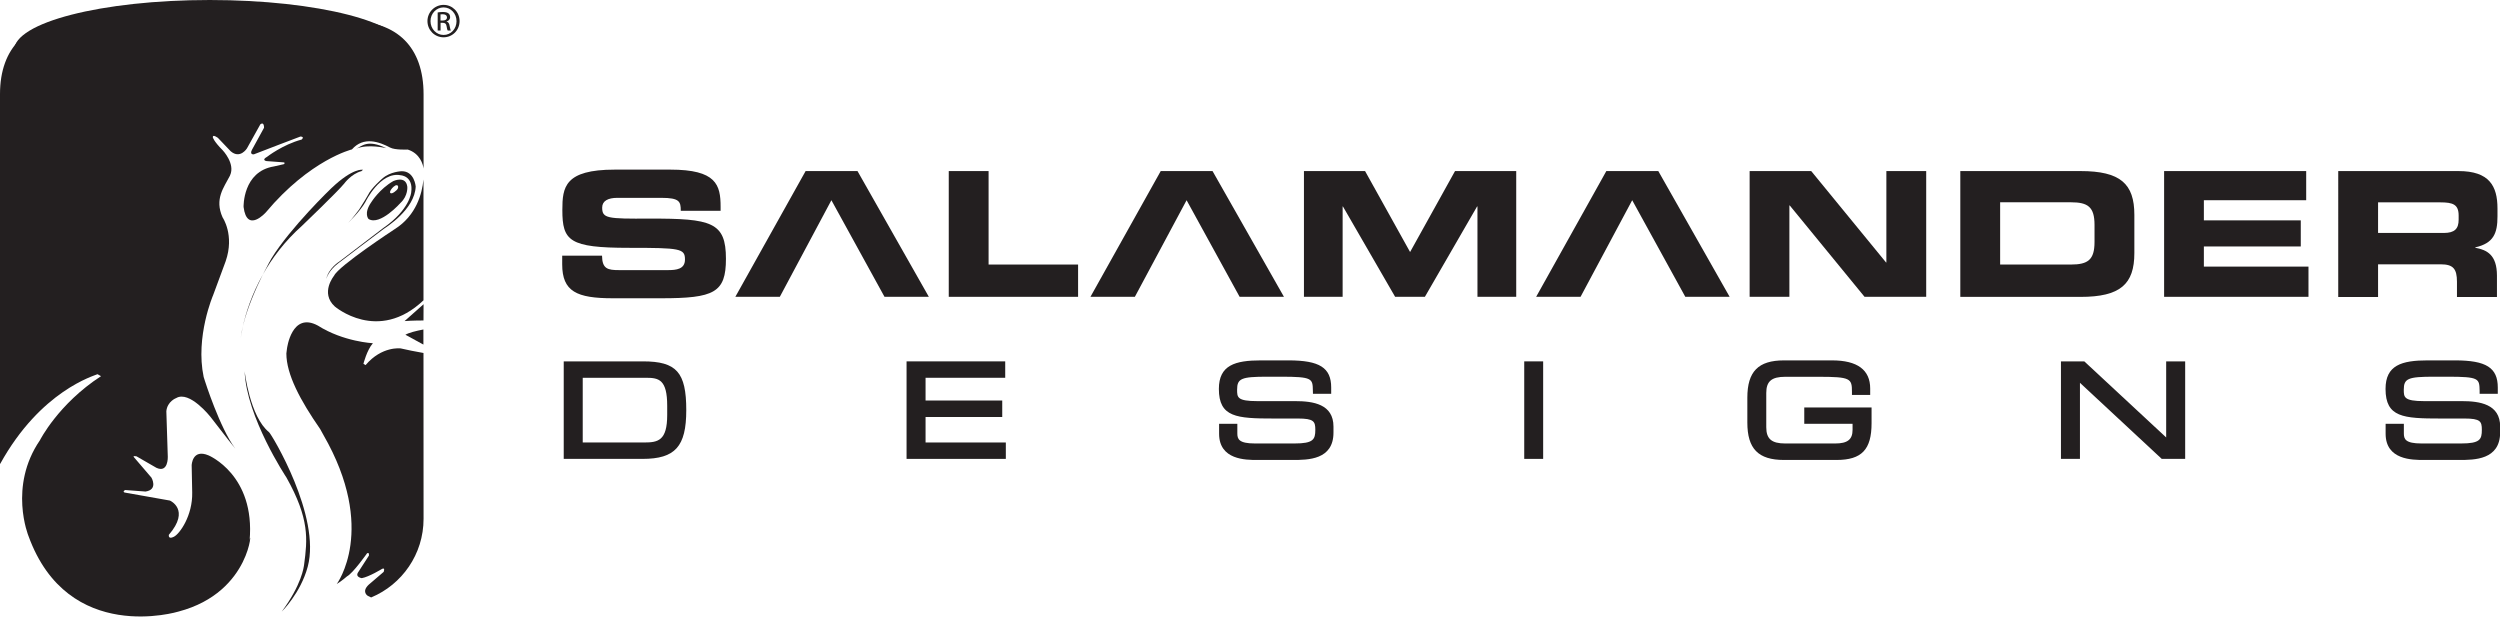
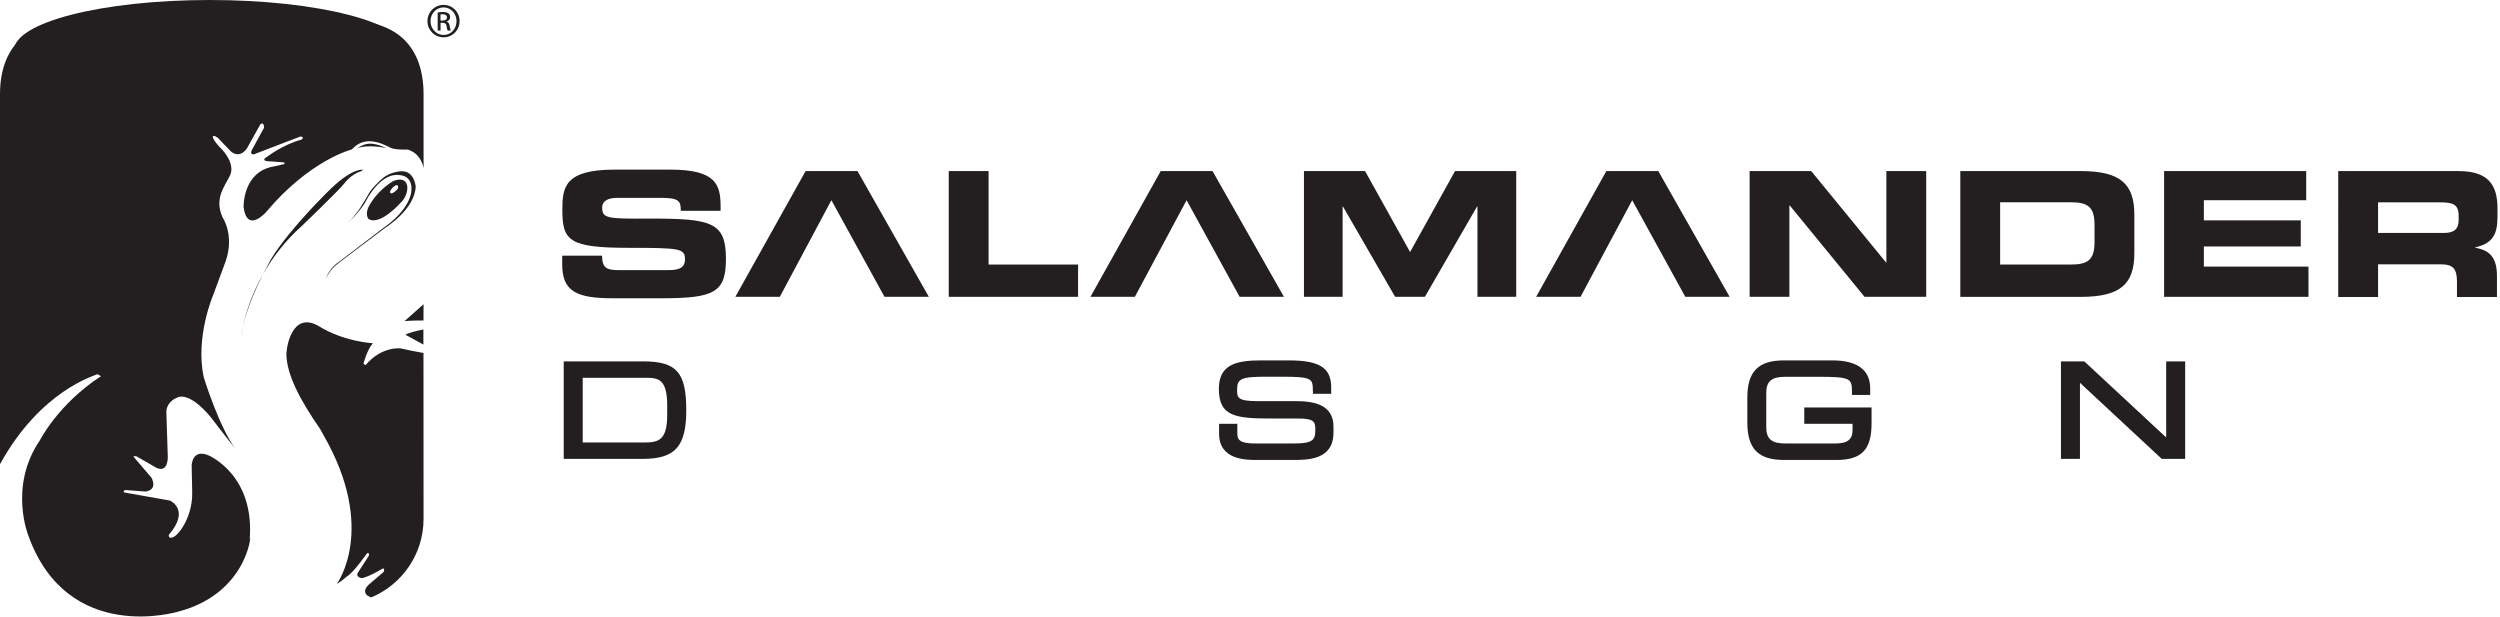
<svg xmlns="http://www.w3.org/2000/svg" version="1.1" id="Layer_1" x="0px" y="0px" viewBox="0 0 327.64 80.8" style="enable-background:new 0 0 327.64 80.8;" xml:space="preserve">
  <style type="text/css">
	.st0{fill:#231F20;}
</style>
  <path class="st0" d="M73.67,33.51h5.23c0.02,1.74,0.75,1.89,2.25,1.89h6.39c1.1,0,2.23-0.12,2.23-1.39c0-1.44-0.61-1.53-7.34-1.53  c-7.84,0-8.73-0.91-8.73-4.96c0-2.98,0.28-5.29,6.87-5.29h7.28c6.02,0,6.59,1.98,6.59,4.87v0.53h-5.22c0-1.21-0.15-1.7-2.54-1.7  h-5.79c-1.18,0-1.97,0.39-1.97,1.27c0,1.43,0.64,1.48,6.23,1.45c8.11-0.02,9.99,0.46,9.99,5.27c0,4.44-1.55,5.17-8.49,5.17h-6.32  c-4.75,0-6.65-0.88-6.65-4.45V33.51z" />
  <polygon class="st0" points="108.96,26.24 102.2,38.9 96.37,38.9 105.58,22.42 112.38,22.42 121.73,38.9 115.92,38.9 " />
  <polygon class="st0" points="124.34,22.42 129.56,22.42 129.56,34.67 141.29,34.67 141.29,38.9 124.34,38.9 " />
  <polygon class="st0" points="155.51,26.24 148.73,38.9 142.91,38.9 152.12,22.42 158.91,22.42 168.27,38.9 162.46,38.9 " />
  <polygon class="st0" points="170.89,22.42 178.9,22.42 184.8,33.03 190.69,22.42 198.71,22.42 198.71,38.9 193.63,38.9   193.63,27.06 193.58,27.06 186.74,38.9 182.84,38.9 176,27.06 175.96,27.06 175.96,38.9 170.89,38.9 " />
  <polygon class="st0" points="213.91,26.24 207.14,38.9 201.32,38.9 210.52,22.42 217.33,22.42 226.68,38.9 220.87,38.9 " />
  <polygon class="st0" points="229.3,22.42 237.37,22.42 247.18,34.4 247.22,34.4 247.22,22.42 252.44,22.42 252.44,38.9 244.36,38.9   234.56,26.93 234.51,26.93 234.51,38.9 229.3,38.9 " />
  <path class="st0" d="M256.91,22.42h15.75c5.23,0,7.06,1.66,7.06,5.74v5.01c0,4.07-1.83,5.74-7.06,5.74h-15.75V22.42z M262.13,34.67  h9.27c2.24,0,3.1-0.62,3.1-2.96v-2.23c0-2.36-0.86-2.97-3.1-2.97h-9.27V34.67z" />
  <polygon class="st0" points="283.62,22.42 302.24,22.42 302.24,26.24 288.83,26.24 288.83,28.88 301.53,28.88 301.53,32.3   288.83,32.3 288.83,34.94 302.54,34.94 302.54,38.9 283.62,38.9 " />
  <path class="st0" d="M306.45,22.42h15.75c4.02,0,5.11,1.94,5.11,4.9v1.05c0,2.21-0.52,3.51-2.91,4.05v0.05  c1.54,0.28,2.84,0.94,2.84,3.65v2.8H322v-1.99c0-1.72-0.51-2.29-2.13-2.29h-8.21v4.28h-5.22V22.42z M311.66,30.53h8.62  c1.41,0,1.94-0.55,1.94-1.73v-0.55c0-1.46-0.75-1.73-2.4-1.73h-8.16V30.53z" />
  <path class="st0" d="M84.21,60.14H73.88V47.36h10.38c4.41,0,5.68,1.43,5.68,6.39C89.94,58.52,88.49,60.14,84.21,60.14 M76.36,57.99  h8.07c1.82,0,3.01-0.25,3.01-3.6v-1.22c0-3.41-1.09-3.66-2.74-3.66h-8.33V57.99z" />
-   <polygon class="st0" points="131.82,60.14 118.81,60.14 118.81,47.36 131.74,47.36 131.74,49.51 121.3,49.51 121.3,52.49   131.35,52.49 131.35,54.65 121.3,54.65 121.3,57.99 131.82,57.99 " />
  <path class="st0" d="M169.4,60.28h-4.64c-1.49,0-4.99,0-4.99-3.44v-1.3h2.39v1.26c0,0.73,0.18,1.32,2.31,1.32h5.18  c2.47,0,2.73-0.52,2.73-1.79c0-1.1-0.19-1.48-2.29-1.48h-3.17c-4.85,0-7.18-0.16-7.18-3.88c0-3.11,2.12-3.74,5.52-3.74h3.6  c4.07,0,5.6,0.96,5.6,3.56v0.82h-2.39l-0.01-0.4c-0.03-1.6-0.03-1.84-4.21-1.84h-1.77c-3.4,0-3.95,0.23-3.95,1.7c0,1,0,1.5,2.66,1.5  h4.95c2.34,0,5.02,0.38,5.02,3.34v0.77C174.77,60.28,171.41,60.28,169.4,60.28" />
-   <rect x="199.76" y="47.36" class="st0" width="2.48" height="12.78" />
  <path class="st0" d="M240.69,60.28h-6.89c-3.37,0-4.8-1.47-4.8-4.9v-3.26c0-3.43,1.43-4.89,4.8-4.89h6.3c3.32,0,5,1.24,5,3.69v0.84  h-2.39v-0.41c0-1.75-0.16-1.97-4.41-1.97h-4.33c-1.79,0-2.49,0.59-2.49,2.12v4.49c0,1.53,0.7,2.13,2.49,2.13h6.54  c1.62,0,2.28-0.52,2.28-1.79v-0.79h-6.33v-2.14h8.82v2.06C245.28,58.92,243.99,60.28,240.69,60.28" />
  <polygon class="st0" points="286.38,60.14 283.31,60.14 272.59,50.17 272.59,60.14 270.1,60.14 270.1,47.36 273.16,47.36   283.89,57.33 283.89,47.36 286.38,47.36 " />
-   <path class="st0" d="M322.28,60.28h-4.63c-1.5,0-5,0-5-3.44v-1.3h2.39v1.26c0,0.73,0.18,1.32,2.31,1.32h5.18  c2.49,0,2.73-0.52,2.73-1.79c0-1.1-0.18-1.48-2.28-1.48h-3.17c-4.85,0-7.17-0.16-7.17-3.88c0-3.11,2.11-3.74,5.52-3.74h3.59  c4.08,0,5.6,0.96,5.6,3.56v0.82h-2.38v-0.4c-0.04-1.6-0.04-1.84-4.21-1.84h-1.77c-3.4,0-3.96,0.23-3.96,1.7c0,0.97,0,1.5,2.66,1.5  h4.95c2.33,0,5.02,0.38,5.02,3.34v0.77C327.64,60.28,324.28,60.28,322.28,60.28" />
  <path class="st0" d="M27.33,59.68c-2.15-0.91-2.21,1.3-2.21,1.3l0.07,3.58c0.06,3-1.63,5.41-2.41,5.79  c-0.78,0.39-0.65-0.26-0.65-0.26c2.86-3.32,0.13-4.49,0.13-4.49l-5.93-1.05c-0.32-0.13,0.07-0.33,0.07-0.33l2.67,0.2  c1.69-0.25,0.78-1.82,0.78-1.82l-2.28-2.66c-0.26-0.26,0.33-0.13,0.33-0.13l2.6,1.5c1.56,0.72,1.49-1.43,1.49-1.43l-0.19-5.99  c0.13-1.3,1.29-1.72,1.29-1.72c1.75-1.03,4.49,2.46,4.49,2.46c1.91,2.5,3.26,4.17,3.26,4.17c-2.03-2.7-3.99-8.89-3.99-8.89  l-0.16-0.51c-1.11-5.27,1.25-10.74,1.25-10.74l1.63-4.41c1.2-3.45-0.4-5.76-0.4-5.76c-1.08-2.42,0.16-3.89,0.95-5.44  c0.01-0.03,0.02-0.04,0.03-0.07c0.71-1.53-0.97-3.29-0.97-3.29c-1.19-1.2-1.29-1.69-1.29-1.69c-0.04-0.47,0.68,0.08,0.68,0.08  l1.66,1.74c1.24,1.07,2.13-0.37,2.13-0.37l1.76-3.16c0.52-0.39,0.48,0.46,0.48,0.46l-1.58,2.88c-0.35,0.67,0.24,0.6,0.24,0.6  c0.68-0.28,6.12-2.34,6.12-2.34c0.59,0.04,0.15,0.4,0.15,0.4c-2.5,0.67-4.53,2.26-4.53,2.26c-0.79,0.44-0.08,0.56-0.08,0.56  l2.15,0.16c0.4,0,0.15,0.24,0.15,0.24l-1.31,0.3c-4.12,0.66-3.99,5.31-3.99,5.31c0.44,3.51,2.92,0.71,2.92,0.71  c5.79-6.91,11.28-8.25,11.28-8.25c1.53-1.74,3.58-1,5.01-0.24c0.63,0.34,2.31,0.26,2.31,0.26c1.62,0.52,1.99,1.95,2.07,2.49l0-0.16  v-9.57c0-6.16-3.44-9.6-9.61-9.6H9.75C3.59,2.74,0,6.18,0,12.34v48.41l0.02,0.05c5.31-9.62,12.37-11.57,12.76-11.76l0.46,0.26  c-5.61,3.64-8.01,8.4-8.01,8.4c-4.15,6.07-1.5,12.54-1.5,12.54c5.19,14.33,19.66,9.91,19.66,9.91c9.75-2.57,9.59-11.6,9.32-9.3  C33.48,62.23,27.33,59.68,27.33,59.68" />
-   <path class="st0" d="M55.5,23.54l-0.01,0.05c-0.17,1.69-0.89,4.64-3.76,6.44c0,0-7.39,4.84-7.95,6.11c0,0-1.85,2.24,0.09,4.02  c0,0,5.65,4.87,11.63-0.8l0-0.05V23.54z" />
  <path class="st0" d="M55.5,42l0.01-2.13l-2.49,2.21C53.02,42.07,54.17,42,55.5,42" />
  <path class="st0" d="M53.13,43.87l2.36,1.29l0-1.9v-0.08C54.52,43.37,53.61,43.59,53.13,43.87" />
  <path class="st0" d="M52.51,45.66c0,0-2.47-0.33-4.6,2.19l-0.28-0.17c0,0,0.45-1.8,1.24-2.7c0,0-3.85-0.18-7.21-2.31  c-3.45-1.87-4.05,3.02-4.05,3.02l-0.08,0.63c0,2.75,1.83,6.16,4.43,9.91l0.43,0.78c7.11,12.36,1.74,19.53,1.74,19.53  c0.65-0.39,1.34-1,1.34-1c0.8-0.42,2.62-3.01,2.62-3.01c0.32-0.24,0.26,0.28,0.26,0.28l-1.38,2.14c-0.5,0.68,0.44,0.82,0.44,0.82  c0.94-0.16,2.67-1.22,2.67-1.22c0.44-0.21,0.2,0.4,0.2,0.4l-1.95,1.67c-1,0.94-0.14,1.46-0.14,1.46c0.12,0.06,0.28,0.14,0.45,0.22  l0.02-0.01c4.02-1.68,6.85-5.66,6.85-10.29L55.5,46.26C54.48,46.08,53.25,45.84,52.51,45.66" />
  <path class="st0" d="M44.31,34.52c0,0,5.62-4.27,5.96-4.51c0.34-0.24,4.09-2.56,4.21-5.57c0,0-0.16-2.03-1.85-2  c0,0-1.49,0.04-2.51,0.95c0,0-1.47,1.25-1.91,2.2l-0.02,0.03c0,0-0.56,0.98-1.12,1.83c0,0-1.04,1.39-1.33,1.64  c-0.03,0.03-0.05,0.07-0.11,0.12c0,0,1.6-1.56,2.26-2.74c0,0,1.94-4.04,4.63-3.5c0,0,1.68,0.08,1.37,2.25c0,0-0.18,2.26-3.67,4.67  l-5.75,4.39c0,0-1.4,0.85-1.71,2.27C42.84,36.31,43.14,35.42,44.31,34.52" />
  <path class="st0" d="M42.77,36.55c-0.01,0.04-0.02,0.08-0.02,0.08C42.76,36.6,42.77,36.58,42.77,36.55" />
  <path class="st0" d="M34.45,35.97c-1.5,2.68-2.25,5.14-2.61,6.75C32.42,40.3,33.58,37.72,34.45,35.97" />
  <path class="st0" d="M31.84,42.72c-0.14,0.57-0.24,1.12-0.3,1.65C31.58,44.08,31.67,43.5,31.84,42.72" />
  <path class="st0" d="M31.55,44.37c-0.02,0.16-0.03,0.24-0.03,0.24C31.53,44.54,31.54,44.46,31.55,44.37" />
  <path class="st0" d="M35.58,33.86c0,0-0.49,0.84-1.13,2.12c1.18-2.11,2.84-4.35,5.14-6.4c0,0,4.69-4.49,5.52-5.52  c0,0,0.91-1.27,2.26-1.63l0.2-0.18c0,0-1.27-0.32-4.15,2.42C43.42,24.66,38.04,29.85,35.58,33.86" />
  <path class="st0" d="M52.5,26.58c1-0.93,0.88-2.11,0.88-2.11c-0.19-1.5-1.83-0.74-1.83-0.74c-1.8,1.02-2.87,2.74-2.87,2.74  c-1.07,1.52-0.38,2.23-0.38,2.23C49.81,29.63,52.5,26.58,52.5,26.58 M51.24,24.86c0,0,0.21-0.34,0.57-0.55c0,0,0.33-0.15,0.37,0.15  c0,0,0.03,0.24-0.17,0.43c0.04-0.05-0.56,0.59-0.84,0.42C51.16,25.31,51.02,25.17,51.24,24.86" />
  <path class="st0" d="M50.62,19.42c-2.48-1.21-3.2-0.24-3.93,0.06C48.28,18.83,50.62,19.42,50.62,19.42" />
-   <path class="st0" d="M32.06,48.64c0.22,6.03,5.48,13.94,5.48,13.94c3.05,5.43,2.75,8.13,2.32,11.38c-0.05,0.37-0.31,2.64-2.94,6.2  c0,0,2.47-2.4,3.41-5.89c1.77-6.59-4.74-17.37-5.07-17.63C32.73,54.61,32.06,48.64,32.06,48.64" />
  <path class="st0" d="M53.13,6.6c0,3.64-11.48,6.6-25.65,6.6c-14.16,0-25.64-2.96-25.64-6.6C1.84,2.95,13.32,0,27.49,0  C41.65,0,53.13,2.95,53.13,6.6" />
  <path class="st0" d="M58.14,0.64c1.16,0,2.09,0.94,2.09,2.12c0,1.2-0.93,2.13-2.1,2.13c-1.16,0-2.11-0.93-2.11-2.13  C56.02,1.59,56.97,0.64,58.14,0.64L58.14,0.64z M58.13,0.97c-0.94,0-1.71,0.8-1.71,1.8c0,1.01,0.77,1.81,1.71,1.81  c0.95,0.01,1.7-0.79,1.7-1.8S59.08,0.97,58.13,0.97L58.13,0.97z M57.73,4h-0.37V1.63c0.2-0.03,0.38-0.06,0.67-0.06  c0.36,0,0.6,0.07,0.74,0.18s0.22,0.27,0.22,0.49c0,0.31-0.21,0.5-0.46,0.57v0.02c0.21,0.04,0.35,0.23,0.4,0.58  c0.06,0.37,0.12,0.51,0.15,0.59h-0.4c-0.06-0.07-0.11-0.29-0.16-0.6c-0.05-0.3-0.2-0.41-0.51-0.41h-0.27V4z M57.73,2.69h0.28  c0.31,0,0.57-0.11,0.57-0.41c0-0.21-0.15-0.41-0.57-0.41c-0.13,0-0.21,0.01-0.28,0.01V2.69z" />
</svg>